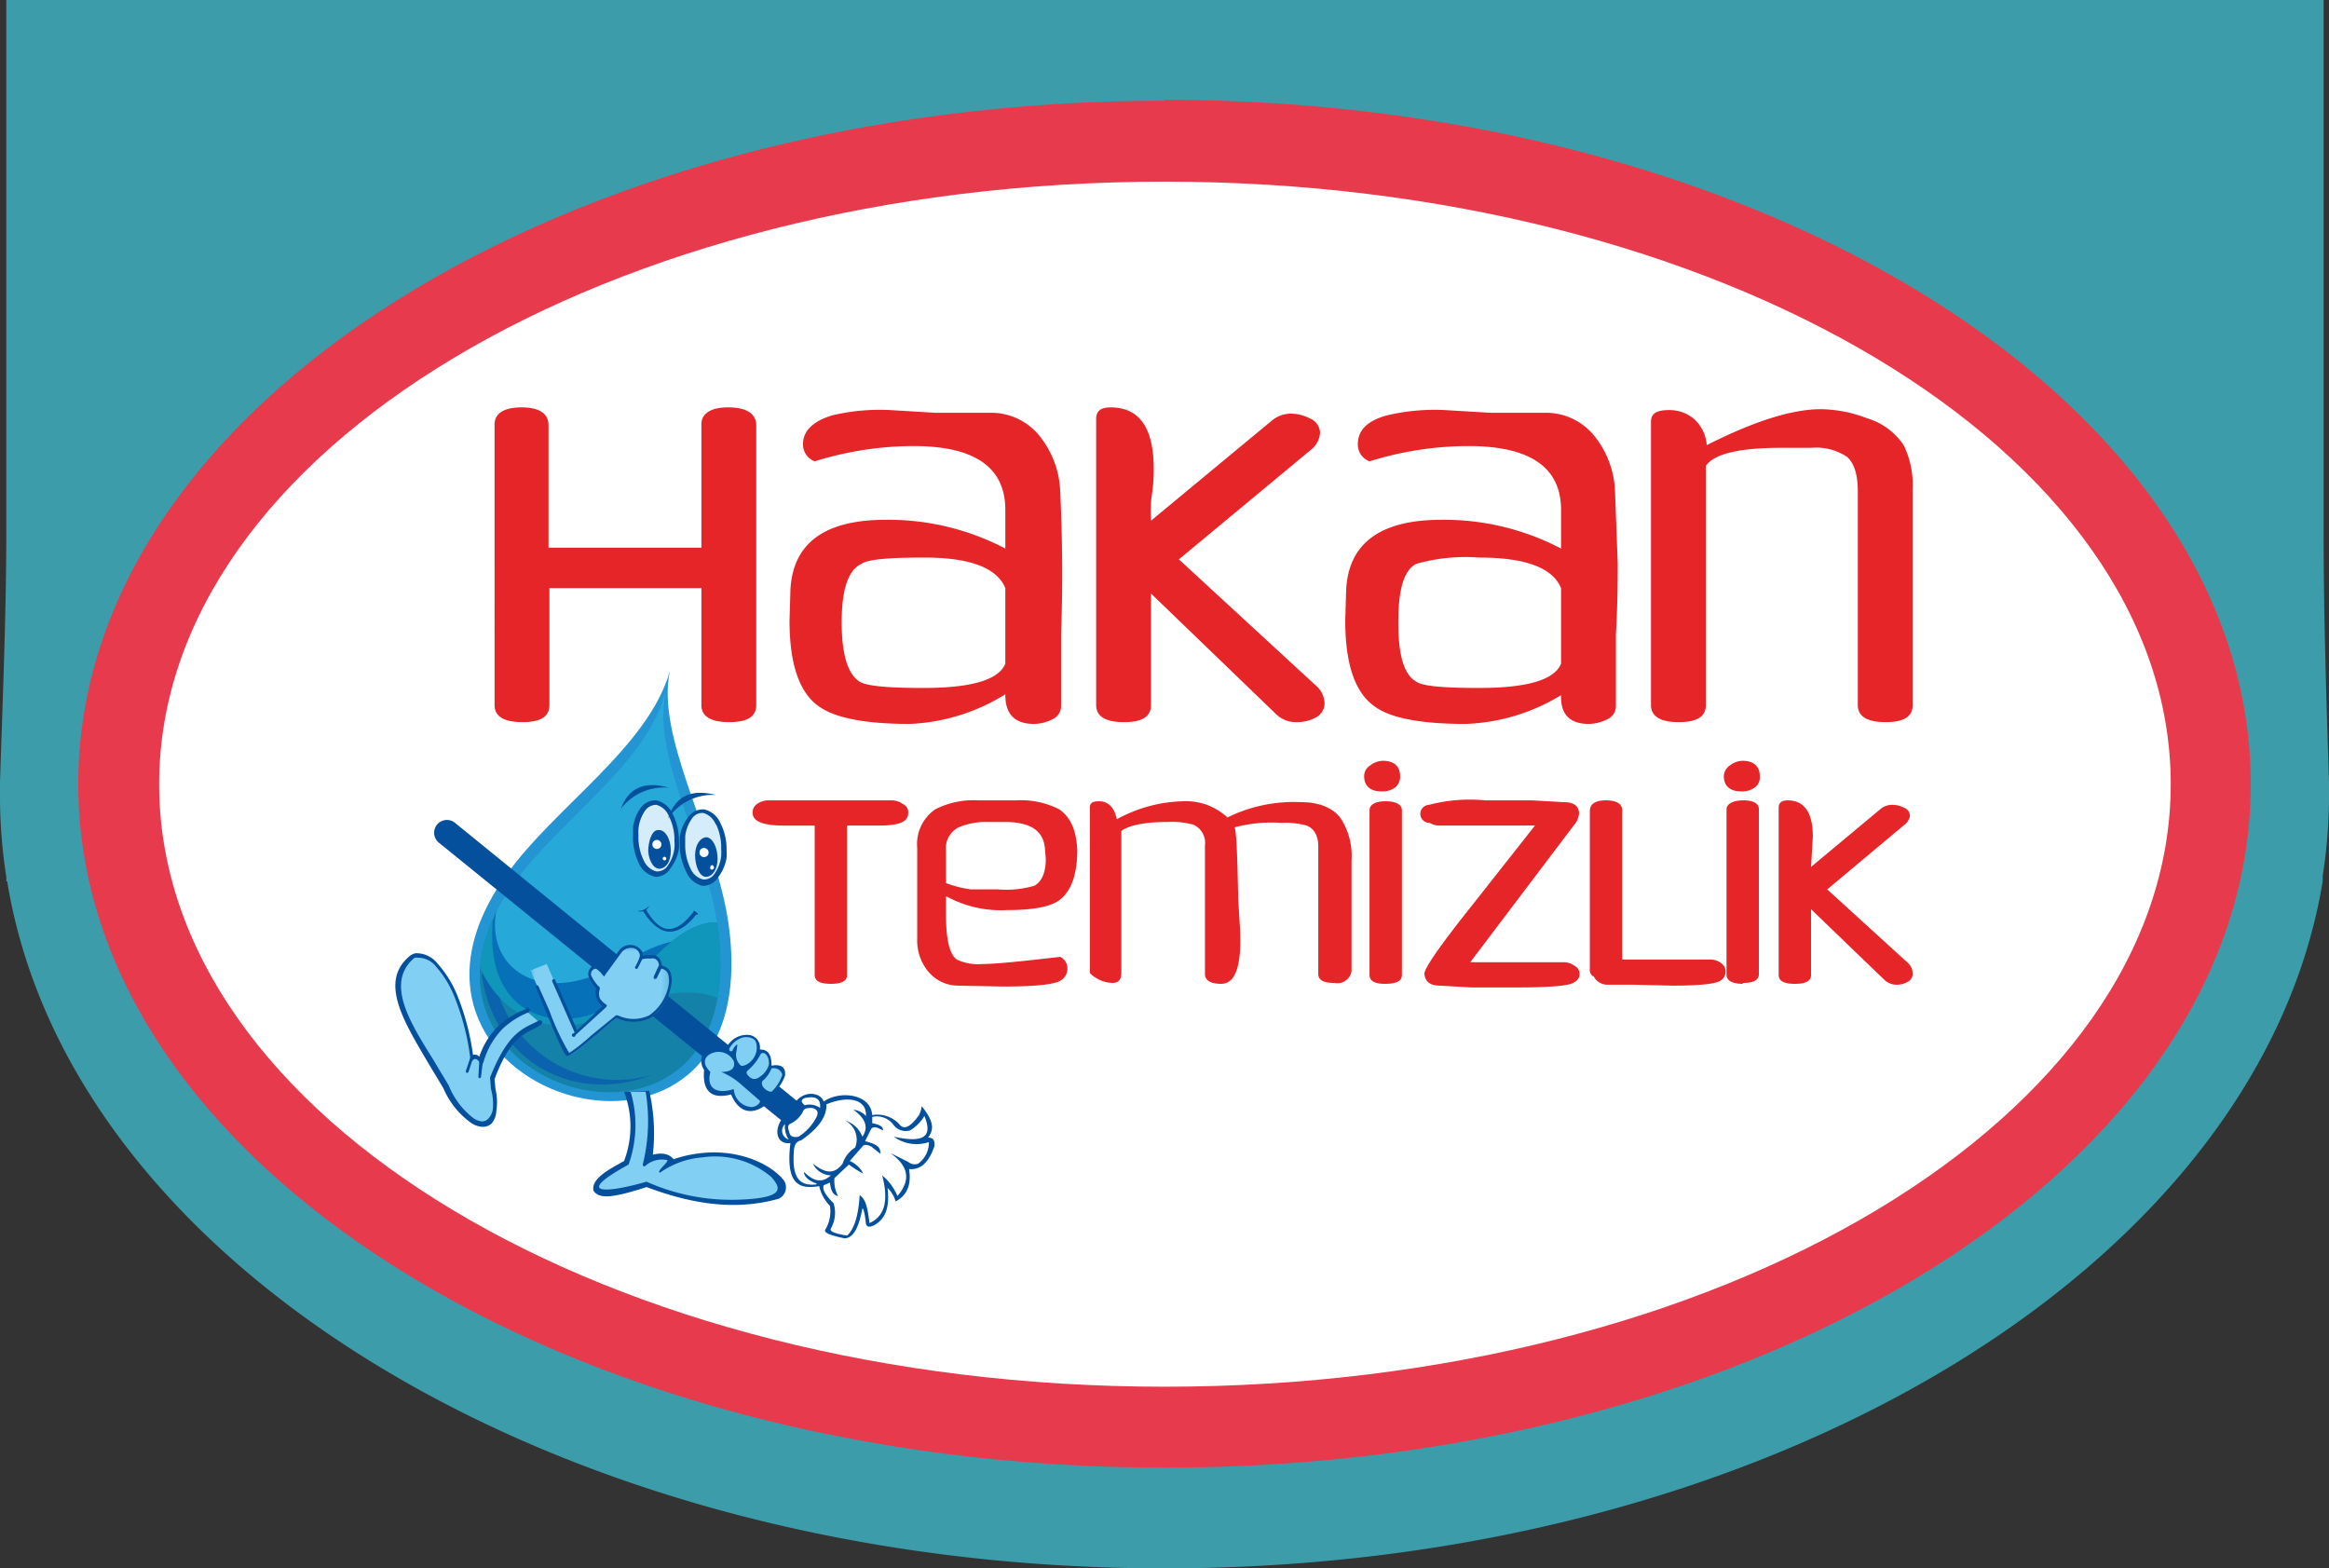
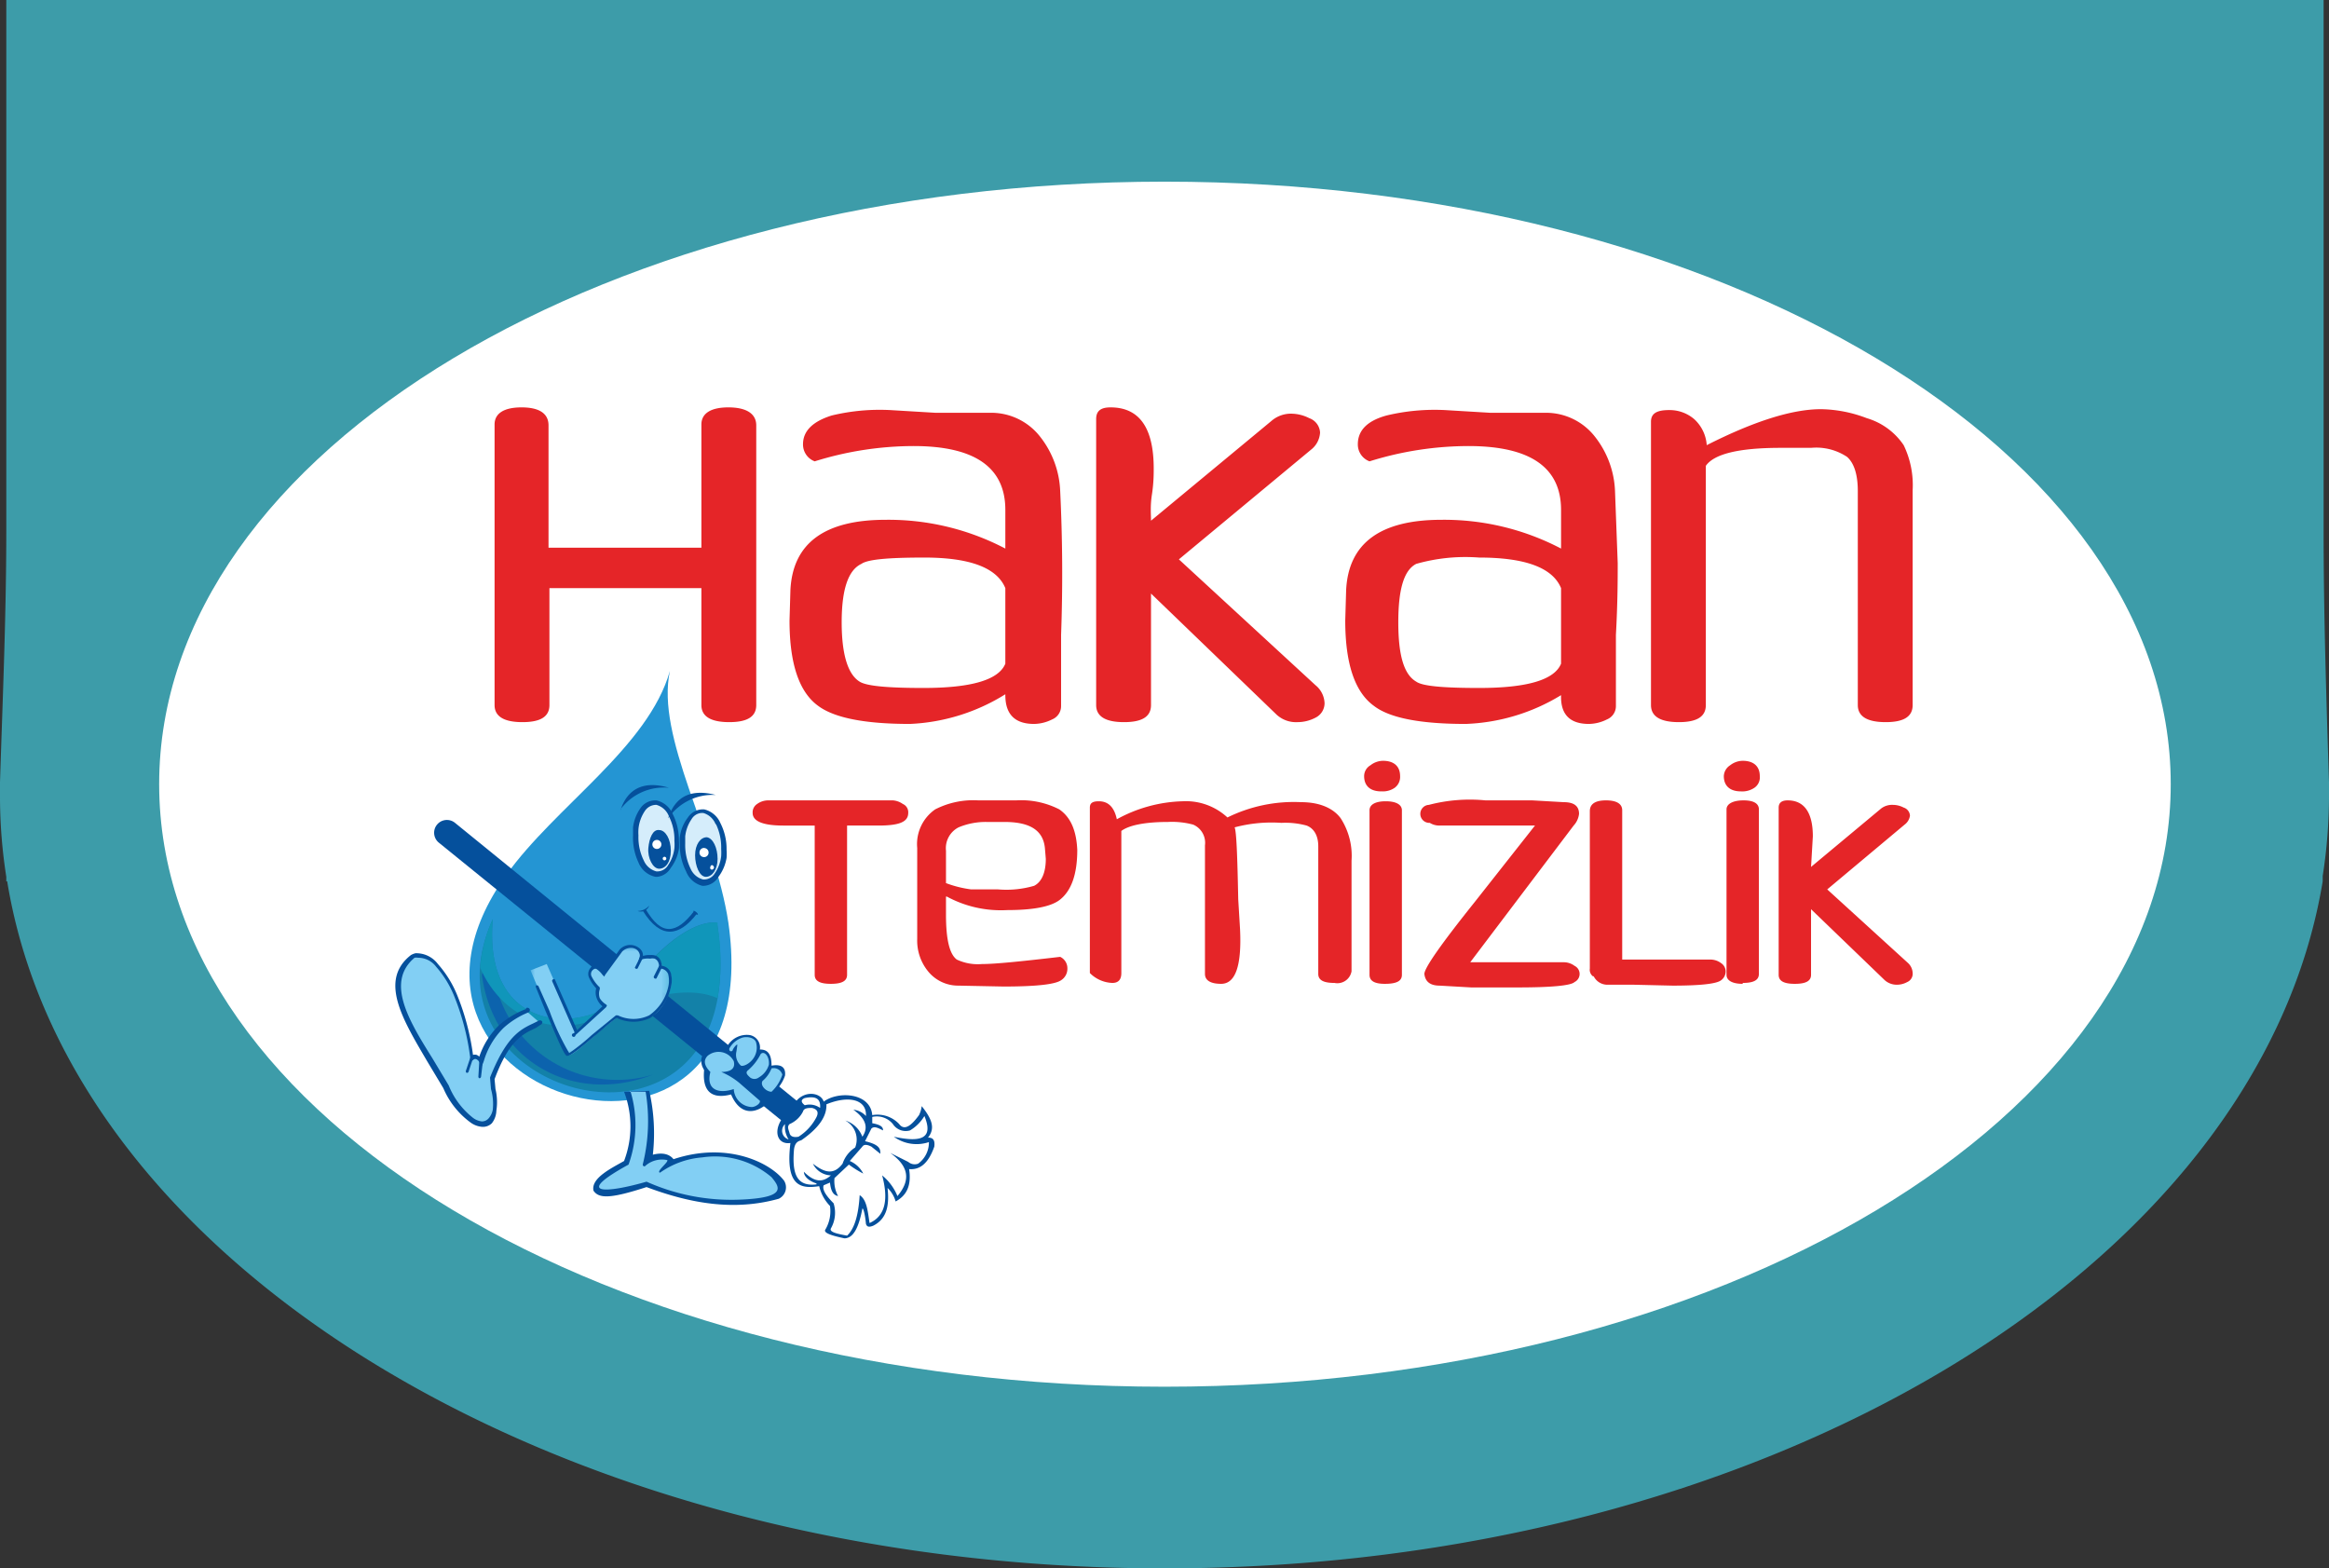
<svg xmlns="http://www.w3.org/2000/svg" data-name="Layer 1" viewBox="0 0 259 174.4">
  <rect x="0" y="0" width="259" height="174.4" fill="#333333" stroke="none" />
  <defs>
    <linearGradient id="a" x1="-278.7" x2="-279.7" y1="372.1" y2="371.3" gradientTransform="translate(341.9 -263.9)" gradientUnits="userSpaceOnUse">
      <stop offset="0" stop-color="#fff" />
      <stop offset="1" />
    </linearGradient>
    <mask id="b" width="15.7" height="12.1" x="59" y="105.3" maskUnits="userSpaceOnUse">
      <path fill="url(#a)" d="M59 105.3h15.7v12.1H59z" />
    </mask>
  </defs>
  <path fill="#40b6c6" fill-rule="evenodd" d="M258.4 0H.7v59c0 9.3-.4 18.6-.7 28v1.7a58 58 0 0 0 .7 8.8v.5h.1c7 43 62 76.4 128.7 76.4S251.2 141 258.3 98v-.6a58 58 0 0 0 .7-8.8V87c-.3-9.4-.6-18.7-.6-28z" opacity=".8" />
-   <path fill="#e83a4d" fill-rule="evenodd" d="M129.5 11.1c66.7 0 120.8 34 120.8 76.1s-54 76-120.8 76-120.8-34-120.8-76 54-76 120.8-76" />
  <path fill="#fff" fill-rule="evenodd" d="M129.5 20.2c61.8 0 111.9 30 111.9 67s-50 67-111.9 67-111.8-30-111.8-67 50-67 111.8-67" />
  <path fill="#fff" fill-rule="evenodd" d="M171.3 73v-7c-1.2-1.6-5.4-1.7-6.9-1.7-1.1 0-4.9 0-5.9.4-.7.4-.8 3.8-.8 4.5s.1 4 .8 4.5c1.1.4 4.8.3 6 .3.9 0 5.7-.1 6.8-1m-61.8 0v-7c-1.1-1.6-5.3-1.7-6.8-1.7-1.1 0-5 0-6 .4-.7.4-.8 3.8-.8 4.5s.2 4 .9 4.5c1 .4 4.8.3 6 .3.8 0 5.6-.1 6.7-1zM148.7 50a5.9 5.9 0 0 1-1.5 1.9l-12.7 10.5 13.3 12.2a23 23 0 0 1-.6-5.5l.1-3.5c.4-7.4 6.2-10 13-10a31.3 31.3 0 0 1 11 2v-.8c0-4.4-4.5-4.8-8-4.8a34.9 34.9 0 0 0-10.3 1.6l-.9.3-.8-.4a4.4 4.4 0 0 1-2.6-3.6zm32.5 1.1v-4.1c0-2.5 2-3.7 4.3-3.7a6.4 6.4 0 0 1 4.5 1.7 6.1 6.1 0 0 1 1.1 1.4c3.6-1.6 7.7-3.1 11.4-3.1a17 17 0 0 1 6 1 9.8 9.8 0 0 1 5.2 4 12.6 12.6 0 0 1 1.3 6.3v23.9c0 3-2.7 4.2-5.4 4.2s-5.4-1.1-5.4-4.2V54.5c0-.4 0-1.7-.4-2a5.1 5.1 0 0 0-2.5-.5H198c-1 0-4.6.1-6 .7v25.7c0 3-2.7 4.2-5.4 4.2-2 0-4.2-.7-5-2.5a4.2 4.2 0 0 1-1.8 1.8 6.8 6.8 0 0 1-3.2.8 5 5 0 0 1-4.5-2.1 22.6 22.6 0 0 1-9.1 2.1c-3.5 0-8.7-.2-11.6-2.4a7.8 7.8 0 0 1-1.7-1.7 4.1 4.1 0 0 1-2.4 3.3 6.5 6.5 0 0 1-3 .7 5.5 5.5 0 0 1-4-1.5l-10-9.7v7c0 3.1-2.7 4.2-5.4 4.2-2.1 0-4.2-.6-5-2.4a4.2 4.2 0 0 1-1.9 1.7 6.8 6.8 0 0 1-3.1.8 5 5 0 0 1-4.5-2.1 22.6 22.6 0 0 1-9.2 2.1c-3.5 0-8.6-.2-11.6-2.4a9.1 9.1 0 0 1-3.1-4.5v2.6c0 3-2.7 4.2-5.4 4.2s-5.4-1.1-5.4-4.2V67.7H63.4v10.7c0 3-2.7 4.2-5.4 4.2s-5.4-1.1-5.4-4.2V47.2c0-3 2.7-4.2 5.4-4.2s5.4 1.1 5.4 4.2v11.4h12.3V47.2c0-3 2.6-4.2 5.3-4.2s5.4 1.1 5.4 4.2v14.4c1.9-4.5 6.7-6 12.1-6a31.3 31.3 0 0 1 11 1.8v-.7c0-4.4-4.5-4.8-8-4.8a34.9 34.9 0 0 0-10.3 1.6l-.9.3-.8-.4a4.3 4.3 0 0 1-2.6-4c0-3 2.2-4.7 4.8-5.5a22.8 22.8 0 0 1 7.3-.7c1.7 0 3.3.3 5 .3h6a9.1 9.1 0 0 1 7.4 3.7 12 12 0 0 1 2 3.8v-4.4c0-2.3 1.8-3.6 4-3.6 5.3 0 7.1 4.4 7.1 9v.7l9.3-7.7a5.7 5.7 0 0 1 3.8-1.2 6.8 6.8 0 0 1 3 .7 4.2 4.2 0 0 1 2.5 3 6.6 6.6 0 0 1 4.4-3.5 22.7 22.7 0 0 1 7.3-.8c1.6.1 3.3.4 5 .4h6a9.1 9.1 0 0 1 7.4 3.6 12 12 0 0 1 2 3.8zm-73.7 45.4l.8.1h2.6a15 15 0 0 0 3-.1 3.6 3.6 0 0 0 0-1v-1c-.1-.9-1.7-.8-2.2-.8h-2a7.3 7.3 0 0 0-2.1.4c-.2 0-.2.2-.2.4zm11.3 5.8c-1.9 1.2-4.7 1.4-7 1.4a18 18 0 0 1-4.3-.5 7.2 7.2 0 0 0 .3 1.7 10.3 10.3 0 0 0 1.4.1 71.8 71.8 0 0 0 8.4-.8h.8l.4.2zm39.4-8.5v10.2l4-5.1 3.7-4.7h-5.8a4.3 4.3 0 0 1-1.9-.4zm16.3 2.6l-6.4 8.4h5.8a3.8 3.8 0 0 1 .6 0zm15.6-7.7a4 4 0 0 1-.7-2.3 3.8 3.8 0 0 1 1.6-3 4.6 4.6 0 0 1 2.8-1 3.9 3.9 0 0 1 4.2 4 3.5 3.5 0 0 1 0 .5 4 4 0 0 1 .8-.1c3 0 4.6 2 5 4.7l4-3.3a4.3 4.3 0 0 1 2.8-1 5 5 0 0 1 2.2.6 3.3 3.3 0 0 1 2 3 3.7 3.7 0 0 1-1.5 2.8l-6.6 5.5 7 6.5a3.9 3.9 0 0 1 1.4 2.8 3.3 3.3 0 0 1-1.9 3 4.8 4.8 0 0 1-2.2.5 4.2 4.2 0 0 1-3-1.1l-4.3-4.1v1.8c0 2.4-2 3.4-4.1 3.4a4.8 4.8 0 0 1-3-.8 5 5 0 0 1-2.8.8 5.4 5.4 0 0 1-2-.4 20.2 20.2 0 0 1-5.8.5h-7.2a4.3 4.3 0 0 1-2.4-.7c-1.6 1-5.8 1-7.6 1l-5.3-.1-3.5-.1a4.3 4.3 0 0 1-3-1.2 5 5 0 0 1-3 1 4.6 4.6 0 0 1-3-1 4.3 4.3 0 0 1-2.7.9c-2 0-4.2-1-4.2-3.4V94.2a1.8 1.8 0 0 0 0-.2 13.6 13.6 0 0 0-1.7 0h-2.6l.2 6 .2 3.2c.2 3.1-.1 8.5-4.5 8.5-2.1 0-4-1-4-3.4V94.2a1.8 1.8 0 0 0 0-.2 13.5 13.5 0 0 0-1.8 0 20.7 20.7 0 0 0-2.9 0v14.3a3.2 3.2 0 0 1-3.3 3.4 5.8 5.8 0 0 1-3.8-1.4 4.8 4.8 0 0 1-.7.6c-1.7 1-5.8 1-7.7 1h-5.2a6.6 6.6 0 0 1-5-2.5 7.7 7.7 0 0 1-1.7-5V94.3 94a10.8 10.8 0 0 1-2 .2h-1v14.1c0 2.4-2 3.4-4.2 3.4s-4-1-4-3.4V94.2H87c-2.5 0-5.8-.6-5.8-3.7a3.4 3.4 0 0 1 1.7-2.9 4.4 4.4 0 0 1 2.5-.7h13.7a4.5 4.5 0 0 1 2.5.7 4.4 4.4 0 0 1 .7.6l.3-.1a11.6 11.6 0 0 1 6-1.4h4.1a11.5 11.5 0 0 1 6.2 1.5l.2.1a3.3 3.3 0 0 1 3-1.6 4 4 0 0 1 3.1 1.4 17.4 17.4 0 0 1 6.2-1.2 9.8 9.8 0 0 1 5.3 1.4 19.5 19.5 0 0 1 8-1.4 8.2 8.2 0 0 1 5.5 2 4 4 0 0 1-.8-2.6 3.8 3.8 0 0 1 1.5-3 4.6 4.6 0 0 1 2.8-1 4 4 0 0 1 4 5.2c1.8-.9 5.7-.8 7.4-.8h5.3l3.5.2a5 5 0 0 1 2 .5 5 5 0 0 1 2.6-.7c2.1 0 4.1 1.1 4.1 3.5v14.3h7V90.2a3.2 3.2 0 0 1 .4-1.6z" />
  <path fill="#e52528" d="M189.7 51.7v26.7c0 1.3-1 1.9-3 1.9s-3.1-.6-3.1-1.9V46.9c0-.9.6-1.3 2-1.3a4.2 4.2 0 0 1 2.8 1 4.3 4.3 0 0 1 1.4 2.9q7.9-4 12.7-4a14.8 14.8 0 0 1 5.1 1 7.5 7.5 0 0 1 4.1 3 10.2 10.2 0 0 1 1 5v23.9c0 1.3-1 1.9-3 1.9s-3.1-.6-3.1-1.9V54.6c0-1.8-.4-3.1-1.2-3.8a6.2 6.2 0 0 0-4-1H198c-4.7 0-7.4.7-8.3 2m-16.1 25.5a21.8 21.8 0 0 1-10.6 3.2q-7.6 0-10.2-2-3.2-2.3-3.2-9.5l.1-3.4q.4-7.8 10.6-7.8a28 28 0 0 1 13.3 3.2v-4.3q0-7.1-10.3-7.1a37.1 37.1 0 0 0-11 1.7 2 2 0 0 1-1.3-1.9c0-1.5 1-2.6 3.2-3.2a23 23 0 0 1 6.5-.6l5 .3h6.2a6.9 6.9 0 0 1 5.5 2.7 10.4 10.4 0 0 1 2.2 6l.3 8c0 1.7 0 4.4-.2 8v7.9a1.6 1.6 0 0 1-1 1.5 4.6 4.6 0 0 1-2 .5q-3.2 0-3.1-3.2zm0-3.5v-8.4q-1.4-3.4-9.1-3.4a20 20 0 0 0-7 .7c-1.4.7-2 2.9-2 6.5s.6 5.8 2 6.6c.7.5 3 .7 7 .7q8 0 9.1-2.7zm-42.5-11.6l15.2 14a2.7 2.7 0 0 1 1 2 1.8 1.8 0 0 1-1 1.6 4.3 4.3 0 0 1-2 .5 3.2 3.2 0 0 1-2.3-.8L128 66v12.4c0 1.3-1 1.9-3 1.9s-3.1-.6-3.1-1.9V46.6c0-.9.5-1.3 1.6-1.3q4.8 0 4.8 6.8c0 .6 0 1.6-.2 2.9s-.1 2.2-.1 2.9l13.4-11.1a3.3 3.3 0 0 1 2.2-.8 4.5 4.5 0 0 1 2 .5 1.8 1.8 0 0 1 1.2 1.6 2.6 2.6 0 0 1-1 1.9zm-19.3 15a21.8 21.8 0 0 1-10.6 3.3q-7.5 0-10.2-2-3.2-2.3-3.2-9.5l.1-3.4q.4-7.8 10.6-7.8a28 28 0 0 1 13.3 3.2v-4.3q0-7.1-10.2-7.1a37.1 37.1 0 0 0-11 1.7 2 2 0 0 1-1.3-1.9q0-2.2 3.2-3.2a22.8 22.8 0 0 1 6.5-.6l5 .3h6.2a6.9 6.9 0 0 1 5.5 2.7 10.4 10.4 0 0 1 2.2 6 188.3 188.3 0 0 1 .1 16v7.9a1.6 1.6 0 0 1-1 1.5 4.6 4.6 0 0 1-2 .5q-3.2 0-3.2-3.2zm0-3.4v-8.4q-1.4-3.4-9-3.4c-4 0-6.3.2-7 .7-1.5.7-2.2 2.9-2.2 6.5s.7 5.8 2 6.6c.8.5 3.2.7 7.1.7q8 0 9.1-2.7zM78 65.4H61.1v13c0 1.3-1 1.9-3 1.9s-3.1-.6-3.1-1.9V47.2c0-1.2 1-1.9 3-1.9s3 .7 3 2v13.6h17V47.2c0-1.2 1-1.9 3-1.9s3.1.7 3.1 2v31.1c0 1.3-1 1.9-3 1.9s-3.1-.6-3.1-1.9zM193.6 88c-1.2 0-1.9-.6-1.9-1.7a1.5 1.5 0 0 1 .7-1.2 2.3 2.3 0 0 1 1.4-.5c1.2 0 1.9.6 1.9 1.7a1.4 1.4 0 0 1-.6 1.3 2.4 2.4 0 0 1-1.5.4m-40 0c-1.2 0-1.9-.6-1.9-1.7a1.4 1.4 0 0 1 .7-1.2 2.3 2.3 0 0 1 1.4-.5c1.2 0 1.9.6 1.9 1.7a1.5 1.5 0 0 1-.6 1.3 2.3 2.3 0 0 1-1.4.4zm49.6 10.9l9 8.2a1.6 1.6 0 0 1 .5 1.1 1 1 0 0 1-.6 1 2.4 2.4 0 0 1-1.2.3 2 2 0 0 1-1.3-.5l-8.2-7.9v7.3c0 .7-.6 1-1.8 1s-1.8-.3-1.8-1V89.8c0-.5.3-.8 1-.8 1.8 0 2.8 1.3 2.8 4l-.1 1.7-.1 1.7 7.8-6.5a2 2 0 0 1 1.3-.4 2.6 2.6 0 0 1 1.2.3 1 1 0 0 1 .7.9 1.5 1.5 0 0 1-.6 1zm-9.4 10.5c-1.2 0-1.8-.4-1.8-1V90c0-.6.7-1 1.9-1s1.7.4 1.7 1v18.3c0 .7-.6 1-1.8 1zm-16.6-.8a.9.9 0 0 1-.4-.9V90.2c0-.8.6-1.2 1.8-1.2s1.8.4 1.8 1.1v16.6h9.8a2 2 0 0 1 1.2.4 1.1 1.1 0 0 1 .5 1 1.2 1.2 0 0 1-.5.9c-.5.4-2.3.6-5.4.6l-4.3-.1h-2.9a1.7 1.7 0 0 1-1.6-1zm-6.5-16.8h-10.6a2 2 0 0 1-1.1-.3 1 1 0 0 1-.1-2 18 18 0 0 1 6.3-.5h5.2l3.5.2c1.1 0 1.7.4 1.7 1.3a2.3 2.3 0 0 1-.6 1.3L163.5 107h10.4a2 2 0 0 1 1.2.4 1 1 0 0 1 0 1.8c-.4.4-2.6.6-6.3.6h-5.2l-3.5-.2c-1 0-1.6-.4-1.7-1.3q0-1 5.6-8zM154 109.4c-1.1 0-1.7-.3-1.7-1V90.1c0-.6.6-1 1.8-1s1.8.4 1.8 1v18.3c0 .7-.6 1-1.9 1zM137.3 92c.2.5.3 3 .4 8l.2 3.3q.3 6.1-2.1 6.1c-1.2 0-1.8-.4-1.8-1.1V94a2.2 2.2 0 0 0-1.3-2.3 9 9 0 0 0-2.8-.3c-2.7 0-4.4.4-5.2 1v15.8c0 .7-.3 1.1-1 1.1a3.7 3.7 0 0 1-2.5-1.1V89.8c0-.5.3-.7 1-.7 1 0 1.7.6 2 2a16 16 0 0 1 7.3-2 6.8 6.8 0 0 1 5 1.8 16.7 16.7 0 0 1 8.2-1.7c2.1 0 3.6.7 4.4 1.8a7.7 7.7 0 0 1 1.2 4.7V108a1.6 1.6 0 0 1-1.9 1.3c-1.2 0-1.8-.3-1.8-1V94.1c0-1.2-.5-2-1.3-2.3a9 9 0 0 0-2.8-.3 16 16 0 0 0-5.2.5zm-32.1 6.2a12.4 12.4 0 0 0 2.8.7h3a11 11 0 0 0 4-.4c.8-.4 1.3-1.4 1.3-3l-.1-1.2c-.2-2-1.7-2.9-4.5-2.9h-2a7.8 7.8 0 0 0-3.1.6 2.6 2.6 0 0 0-1.4 2.6zm0 1.5v2c0 2.8.4 4.4 1.2 5a5.5 5.5 0 0 0 2.8.5c1.5 0 4.4-.3 8.7-.8a1.4 1.4 0 0 1 .8 1.3 1.5 1.5 0 0 1-.7 1.3q-1 .7-6.4.7l-5-.1a4.3 4.3 0 0 1-3.4-1.6 5.4 5.4 0 0 1-1.2-3.6V94.3a4.7 4.7 0 0 1 2-4.3 9.3 9.3 0 0 1 4.8-1h4.2a9.3 9.3 0 0 1 4.8 1c1.3.9 1.9 2.4 2 4.5q0 4.1-2 5.6-1.5 1.1-5.8 1.1a12.6 12.6 0 0 1-6.7-1.5zm-11-7.9v16.6c0 .7-.6 1-1.8 1s-1.8-.3-1.8-1V91.8h-3.5c-2.3 0-3.4-.5-3.4-1.4a1.1 1.1 0 0 1 .5-1 2.1 2.1 0 0 1 1.2-.4h13.9a2.2 2.2 0 0 1 1.1.4 1 1 0 0 1 .6 1c0 1-1 1.4-3.3 1.4h-3.4z" />
  <path fill="#2495d3" d="M74.5 74.6c-1.6 7.4 5 18 6.5 28 4.8 33.4-42.7 19.8-24.7-5.3 5.4-7.6 15.8-14.2 18.2-22.7" />
-   <path fill="#26a9d8" d="M74 77.2c-1.5 6.9 4.5 16.6 5.8 25.8 4.5 31-39.3 18.5-22.7-4.7 5-7 14.6-13.2 16.8-21" />
  <path fill="#1381a8" d="M54.8 102.2c-1.2 13.7 11.8 12.8 15.3 7.5 2.6-3.9 6.8-7.4 9.6-7.1a2.4 2.4 0 0 1 .1.4c4.2 29.2-34.3 19.8-25-.8" />
  <path fill="#0c63ad" d="M54.9 108.4a13.9 13.9 0 0 0 17.7 11.1c-9 3.5-17.7-1.7-19-11a.7.7 0 0 1 .6-.7.6.6 0 0 1 .7.6" />
  <path fill="#1096ba" d="M53.4 107.6c2 4.7 6.8 7.6 12.1 6 4.4-2 10.2-4.4 14.3-2.6a24.4 24.4 0 0 0 0-8 2.4 2.4 0 0 0 0-.4c-2.9-.3-7 3.2-9.7 7.1-3.5 5.3-16.5 6.2-15.3-7.5a15.5 15.5 0 0 0-1.4 5.4" />
-   <path fill="#0671b8" d="M74.7 104.7c-3.5.8-6.5 3.4-10.3 4.3-6.2 1.5-10.2-2.5-9.2-7.7l-.4 1c-1.2 13.6 11.8 12.7 15.3 7.4a22.7 22.7 0 0 1 4.6-5" />
  <path fill="#d3ecfa" d="M73.2 109a.3.3 0 0 0 .4-.2.3.3 0 0 0-.3-.4.3.3 0 0 0-.4.2.3.3 0 0 0 .3.4" />
  <path fill="#05509c" d="M48.8 93.7a1.4 1.4 0 0 1 1.8-2.2l40.7 33.1a1.4 1.4 0 0 1-1.8 2.1z" />
  <path fill="#82cff4" fill-rule="evenodd" d="M60 113.7c-1.7.9-3.3 1.1-5.3 6.2 0 1.2.5 2.5.2 3.5-.3 2.7-3.2 2-5.4-2.5-3-5.5-7.8-11.2-3.6-14.5 2.4-1 5.5 3.7 6.6 11.2.3-.2.7-.1 1 .3a8.1 8.1 0 0 1 5-5.5z" />
  <path fill="#05509c" fill-rule="evenodd" d="M80.9 116.3a2.5 2.5 0 0 1 2.5-1.2 1.4 1.4 0 0 1 1.1 1.6c.8 0 1.3.4 1.3 1.8 1.1-.2 1.6.2 1.5 1.1a4.1 4.1 0 0 1-.8 1.4l-1.4 1.9c-1.6 1.2-3 .7-3.8-1.2-2.3.6-3.2-.5-3-2.7l-.2-.4c-.5-1.5.6-2.1 2.8-2.3" />
  <path fill="#82cff4" fill-rule="evenodd" d="M79 119.2c-.7-.7-.8-1.3-.3-1.8a1.9 1.9 0 0 1 2.9.6c.2.8-.3 1.2-1.4 1.2a8 8 0 0 1 2 1.2l2.3 2c.1.3-.5.7-.9.7a2.1 2.1 0 0 1-2-2c-1.8.6-3.1 0-2.6-1.9M81.1 116.6a2.6 2.6 0 0 1 1.4-1.2c.6-.2 1.5 0 1.6.6a2.1 2.1 0 0 1-.4 1.8c-.4.5-1 .8-1.3.7a1.6 1.6 0 0 1-.5-1.6l.1-.7c0-.1-.2 0-.5.5a.2.2 0 0 1-.4 0M84.6 117.2c.4-.4 1 .3.9 1.2a2.4 2.4 0 0 1-1.1 1.4.8.8 0 0 1-1 0c-.2-.2-.6-.5-.2-.8a5.9 5.9 0 0 0 1.4-1.8M85.8 118.8a1 1 0 0 1 1.2.7 4.5 4.5 0 0 1-1.2 1.9c-.6 0-1.3-.7-1-1.2a3.5 3.5 0 0 0 1-1.4" />
  <path fill="#05509c" fill-rule="evenodd" d="M88.5 122.5c1-1.3 2.8-1 3.1 0 1.6-1.2 5.2-1 5.4 1.5a3.3 3.3 0 0 1 3 1c.6.8 1.4.1 2.2-1a3 3 0 0 0 .3-1c1.2 1.5 1.5 2.5.7 3.5.5 0 .8.2.7 1-.7 2-1.7 2.6-2.8 2.5.3 2-.4 3-1.5 3.6a3.3 3.3 0 0 0-.9-1.5c.2 1.8 0 3.4-1.6 4.2-.5.2-.7.1-.8-.2-.1-1.1-.3-1.8-.4-1.7-.4 2.1-1 3.3-2 3.3-1.4-.3-2.4-.6-2.1-1a4 4 0 0 0 .5-2.6 4.7 4.7 0 0 1-1.2-2.2c-2 .3-3.8.1-3.2-4.8-1.4.2-1.9-1.2-1-2.6.8.6 2.9-1.2 1.5-2" />
  <path fill="#fff" fill-rule="evenodd" d="M97 124.2a2.3 2.3 0 0 1 2.3.8 1.7 1.7 0 0 0 1.9.7 4.6 4.6 0 0 0 1.6-1.6c1 2.4-.2 3-3.4 2.3a4.3 4.3 0 0 0 3.9.6 2.9 2.9 0 0 1-1.2 2.4 1.1 1.1 0 0 1-1.1-.2l-2-1c1.8 1.3 2.5 2.8.8 4.8a5.8 5.8 0 0 0-1.7-2.3c.7 2.6.4 4.5-1.4 5.3-.2-1.3-.3-2.6-1.1-3.1q-.2 3.4-1.4 4.5c-1.1-.2-2-.4-1.8-.8a3.5 3.5 0 0 0 .3-2.8c-.8-.8-1.3-1.5-1.1-2l.7-.3c.1 1 .4 1.4.9 1.5a3.5 3.5 0 0 1-.4-2l1.6-1.5a11.4 11.4 0 0 0 1.6 1 3 3 0 0 0-1.5-1.4l1.4-1.6c.2-.3.6-.2 1 0l1 .8c0-.5 0-1-1.7-1.4l.7-1.4c.3-.3.7-.1 1.3.2 0-.3-.1-.6-1.2-.8v-.6" />
  <path fill="#fff" fill-rule="evenodd" d="M90.8 131.7c-2.4.3-2.7-1.5-2.5-3.9.1-.7.4-.9.8-1q2.9-2 2.8-4c2.4-1 4.5-.6 4.4 1.3a2.2 2.2 0 0 0-1.4-.7c1.4 1 1.7 2 1 3a3 3 0 0 0-1.9-1.8 2.4 2.4 0 0 1 1.1 3 3.4 3.4 0 0 0-1.4 1.8c-1 1.3-2 1-3.3 0a2.3 2.3 0 0 0 2 1.3c-.9.8-1.8.8-3-.4 0 .5.5 1 1.4 1.3M87.3 125a1 1 0 0 0 .4 1.7 2.6 2.6 0 0 1-.4-1.7M89.5 122.9c-.4-.3-.5-.6 0-.8 1-.2 1.8-.1 1.7 1.1a2 2 0 0 0-1.7-.3" />
  <path fill="#fff" fill-rule="evenodd" d="M87.8 125a3 3 0 0 0 1.5-1.4c.1-.4.6-.4 1-.4.8.2.7.7.4 1.2a5.6 5.6 0 0 1-1.9 2c-.5.1-.9 0-1-.4s-.3-.7 0-1" />
  <path fill="#05509c" d="M58.5 112.1a.3.3 0 0 1 .4.1.3.3 0 0 1-.2.4 9.4 9.4 0 0 0-2.7 1.7 8.6 8.6 0 0 0-2.2 3.7l-.2.5-.3-.4a.7.7 0 0 0-.3-.3.3.3 0 0 0-.3 0l-.4.3v-.4a27 27 0 0 0-1.7-6.7 11.4 11.4 0 0 0-2.1-3.5 2.5 2.5 0 0 0-2-1 1.2 1.2 0 0 0-.4 0c-3.2 2.7-.7 6.9 2 11.2l1.8 3a8.7 8.7 0 0 0 2.7 3.6 2 2 0 0 0 1 .4 1 1 0 0 0 .7-.3 2 2 0 0 0 .5-1 6 6 0 0 0-.2-2.3l-.1-1.2v-.1c1.8-4.5 3.3-5.3 4.8-6l.6-.3a.3.3 0 0 1 .4.1.3.3 0 0 1-.1.3l-.6.4c-1.5.7-3 1.4-4.6 5.7l.1 1.1a6.2 6.2 0 0 1 .1 2.4 2.4 2.4 0 0 1-.5 1.4 1.4 1.4 0 0 1-1.1.4 2.5 2.5 0 0 1-1.3-.5 9.2 9.2 0 0 1-3-3.8l-1.8-3c-2.7-4.6-5.4-9-1.8-11.8a2 2 0 0 1 .5-.2 3 3 0 0 1 2.5 1.2 12.1 12.1 0 0 1 2.2 3.6 27.2 27.2 0 0 1 1.7 6.5.8.8 0 0 1 .4 0 1 1 0 0 1 .3.2 8.8 8.8 0 0 1 2.2-3.5 9.9 9.9 0 0 1 3-1.8" />
  <path fill="#05509c" d="M52.3 117.6a.2.2 0 0 1 .2-.1.2.2 0 0 1 .1.2l-.5 1.5a.2.2 0 0 1-.2.1.2.2 0 0 1-.1-.2zM53.3 118a.2.2 0 0 1 .2-.2.2.2 0 0 1 .2.2l-.2 1.7a.2.2 0 0 1-.2.2.2.2 0 0 1-.1-.2z" />
  <path fill="#05509c" fill-rule="evenodd" d="M72.2 121.3a21.2 21.2 0 0 1 .4 7.1c1.2-.3 1.9 0 2.3.5 6-2 10.8.4 12.3 2.4a1.4 1.4 0 0 1-.6 2c-5 1.4-9.9.5-14.7-1.3-4 1.3-5.3 1.3-5.9.4-.3-1.4 2-2.5 3.4-3.3a10.8 10.8 0 0 0 0-7.7l2.8-.1" />
  <path fill="#82cff4" fill-rule="evenodd" d="M70.1 121.3a13 13 0 0 1-.2 8.2c-6.2 3.4-2.5 3.2 2 1.9a23.1 23.1 0 0 0 10.3 2c5.4-.2 4.5-1.4 3.6-2.5a9.7 9.7 0 0 0-7.7-2.2 9.4 9.4 0 0 0-4.7 1.7c-.5-.1 1-1.2.8-1.4a2.8 2.8 0 0 0-2.5.7s-.3 0-.2-.3a19.9 19.9 0 0 0 .3-8H70" />
  <g mask="url(#b)">
    <path fill="#82cff4" fill-rule="evenodd" d="M59 107.9c1.1 2.6 3.7 9 4.3 9.4.4.2 3.5-2.9 5.4-4.2 2.9 1 4.9 0 5.9-3.3.2-1.3 0-2.2-1-2.2 0-1.3-1.2-1.5-2.3-1 .4-1-1-2-2.2-.9l-1.9 2.6c-.4-.6-.9-1-1.3-.6-.6.5-.1 1.3.6 2.2a1.7 1.7 0 0 0 .8 2l-3.3 3 .1-.2-3.3-7.5z" />
  </g>
  <path fill="#05509c" d="M61.4 109.1a.2.2 0 0 1 .1-.2.2.2 0 0 1 .2 0l2.5 5.7a.2.2 0 0 1 0 .2.2.2 0 0 1-.3 0z" />
  <path fill="#05509c" d="M64 115.1a.2.2 0 1 1-.2-.2l3.2-3a2 2 0 0 1-.6-.8 1.8 1.8 0 0 1-.1-1.2 4.3 4.3 0 0 1-.8-1.2 1 1 0 0 1 .2-1.1.6.6 0 0 1 .9-.2 2.2 2.2 0 0 1 .6.6l1.7-2.4a1.6 1.6 0 0 1 2-.3 1.3 1.3 0 0 1 .5.5 1 1 0 0 1 .1.5 2.3 2.3 0 0 1 .8-.1 1.5 1.5 0 0 1 .7.1 1.1 1.1 0 0 1 .5.6 1.7 1.7 0 0 1 .1.5 1.2 1.2 0 0 1 1 .8 3.1 3.1 0 0 1 0 1.6 5.5 5.5 0 0 1-2.3 3.4 4.3 4.3 0 0 1-3.7 0c-.8.5-1.7 1.4-2.6 2.1-1.4 1.2-2.6 2.2-3 2.1-.4-.3-1.3-2.6-2.3-4.9l-1.1-2.7a.2.2 0 0 1 0-.2.2.2 0 0 1 .3.1l1.2 2.7a27.8 27.8 0 0 0 2.2 4.7 22.8 22.8 0 0 0 2.5-2l2.7-2.2h.2a4 4 0 0 0 3.5 0 5.2 5.2 0 0 0 2.1-3.1 3 3 0 0 0 0-1.5 1 1 0 0 0-.9-.6h-.1v-.1a1.4 1.4 0 0 0-.1-.6.8.8 0 0 0-.4-.4 1.1 1.1 0 0 0-.5 0 2.4 2.4 0 0 0-1 .1l-.3.2.1-.4a.6.6 0 0 0 0-.5.9.9 0 0 0-.3-.4 1.1 1.1 0 0 0-.6-.2 1.4 1.4 0 0 0-1 .4l-1.9 2.6-.1.2-.2-.2a2.5 2.5 0 0 0-.6-.6.3.3 0 0 0-.4 0 .6.6 0 0 0-.2.8 4.3 4.3 0 0 0 .9 1.2v.2a1.5 1.5 0 0 0 0 1 2.2 2.2 0 0 0 .7.7l.1.1-.1.2z" />
  <path fill="#05509c" d="M71.2 106.4a.2.2 0 0 1 .3.1l-.6 1.2a.2.2 0 0 1-.3-.1zM73.3 107.4a.2.2 0 0 1 .3 0 .2.2 0 0 1 0 .2l-.6 1.2a.2.2 0 0 1-.2 0 .2.2 0 0 1-.1-.2z" />
-   <path fill="#05509c" d="M73.5 107.3a.2.2 0 0 0-.1.1l-.7 1.2a.1.1 0 0 0 0 .1.2.2 0 0 0 0 .1.1.1 0 0 0 .2 0l.7-1.3a.1.1 0 0 0 0-.2.2.2 0 0 0-.1 0m-.2 0a.2.2 0 0 1 .1 0 .2.2 0 0 1 .2 0 .2.2 0 0 1 0 .2l-.6 1.3a.2.2 0 0 1-.1 0 .2.2 0 0 1-.2 0 .2.2 0 0 1 0-.2z" />
  <path fill="#d5edfb" fill-rule="evenodd" d="M73 89.3c1.3.1 2.3 2 2.3 4.2s-1 3.8-2.4 3.7-2.3-2.1-2.2-4.3 1-3.8 2.3-3.6" />
  <path fill="#05509c" d="M74.4 90.8a2.1 2.1 0 0 0-1.4-1.3h-.1a1.5 1.5 0 0 0-1.2.7 4.3 4.3 0 0 0-.7 2 5 5 0 0 0 0 .7 5.8 5.8 0 0 0 .6 2.8 2.1 2.1 0 0 0 1.4 1.2h.1a1.4 1.4 0 0 0 1.2-.7 4.2 4.2 0 0 0 .7-1.9 5 5 0 0 0 0-.8 5.7 5.7 0 0 0-.6-2.7M73 89a2.6 2.6 0 0 1 1.8 1.5 6.4 6.4 0 0 1 .7 3 5.9 5.9 0 0 1 0 .9 4.8 4.8 0 0 1-.9 2.1 2 2 0 0 1-1.5 1h-.2a2.6 2.6 0 0 1-1.9-1.6 6.4 6.4 0 0 1-.6-3V92a4.7 4.7 0 0 1 .8-2.1 2 2 0 0 1 1.6-.9h.2z" />
  <path fill="#05509c" fill-rule="evenodd" d="M73.3 92.3c.7 0 1.3 1 1.3 2.3s-.6 2-1.3 2-1.3-1.2-1.2-2.3.5-2.1 1.2-2" />
  <path fill="#fff" fill-rule="evenodd" d="M73.1 93.4a.5.5 0 1 1-.1 1 .5.5 0 0 1 .1-1M74 95.3a.2.2 0 1 1-.3.2.2.2 0 0 1 .3-.2" />
  <path fill="#05509c" fill-rule="evenodd" d="M69 90.1c.8-2.5 2.7-3.3 5.4-2.5A6 6 0 0 0 69 90" />
  <path fill="#d5edfb" fill-rule="evenodd" d="M78.2 90.2c1.3.1 2.3 2 2.3 4.2s-1 3.8-2.3 3.7-2.3-2.1-2.3-4.3 1-3.8 2.3-3.6" />
  <path fill="#05509c" d="M79.6 91.7a2.1 2.1 0 0 0-1.4-1.3H78a1.4 1.4 0 0 0-1.1.7 4.2 4.2 0 0 0-.7 1.9v.8a6 6 0 0 0 .6 2.8 2.1 2.1 0 0 0 1.4 1.2h.1a1.4 1.4 0 0 0 1.2-.7 4.2 4.2 0 0 0 .7-1.9 6.7 6.7 0 0 0 0-.8 6 6 0 0 0-.6-2.8M78.3 90a2.6 2.6 0 0 1 1.8 1.5 6.3 6.3 0 0 1 .7 3 5.9 5.9 0 0 1 0 .9 4.8 4.8 0 0 1-.9 2.1 2 2 0 0 1-1.6 1h-.2a2.6 2.6 0 0 1-1.8-1.6 6.4 6.4 0 0 1-.7-3 5.9 5.9 0 0 1 0-.8 4.5 4.5 0 0 1 .9-2.2 2 2 0 0 1 1.6-.9h.2z" />
  <path fill="#05509c" fill-rule="evenodd" d="M78.6 93.1c.7.1 1.2 1.2 1.2 2.4s-.6 2-1.3 2-1.2-1.2-1.2-2.4.6-2 1.3-2" />
  <path fill="#fff" fill-rule="evenodd" d="M78.3 94.3a.5.5 0 0 1 .5.5.5.5 0 0 1-.6.5.5.5 0 0 1-.4-.6.5.5 0 0 1 .6-.4M79.2 96.2a.3.3 0 0 1 .2.3.3.3 0 0 1-.2.2.2.2 0 0 1-.2-.3.2.2 0 0 1 .2-.2" />
  <path fill="#05509c" fill-rule="evenodd" d="M74.3 91c.8-2.5 2.6-3.3 5.3-2.6a6 6 0 0 0-5.3 2.6M70.9 101.3a1 1 0 0 0 1.3-.6 1.7 1.7 0 0 1-1.3.6M77.1 101.3c.1-.1.6.3.5.4s-.5-.3-.5-.4" />
  <path fill="#05509c" d="M71.8 101.1c.9 1.5 1.7 2.2 2.6 2.2s1.8-.7 2.8-2l.3.3c-1 1.3-2 2-3 2s-2-.7-3-2.3z" />
</svg>